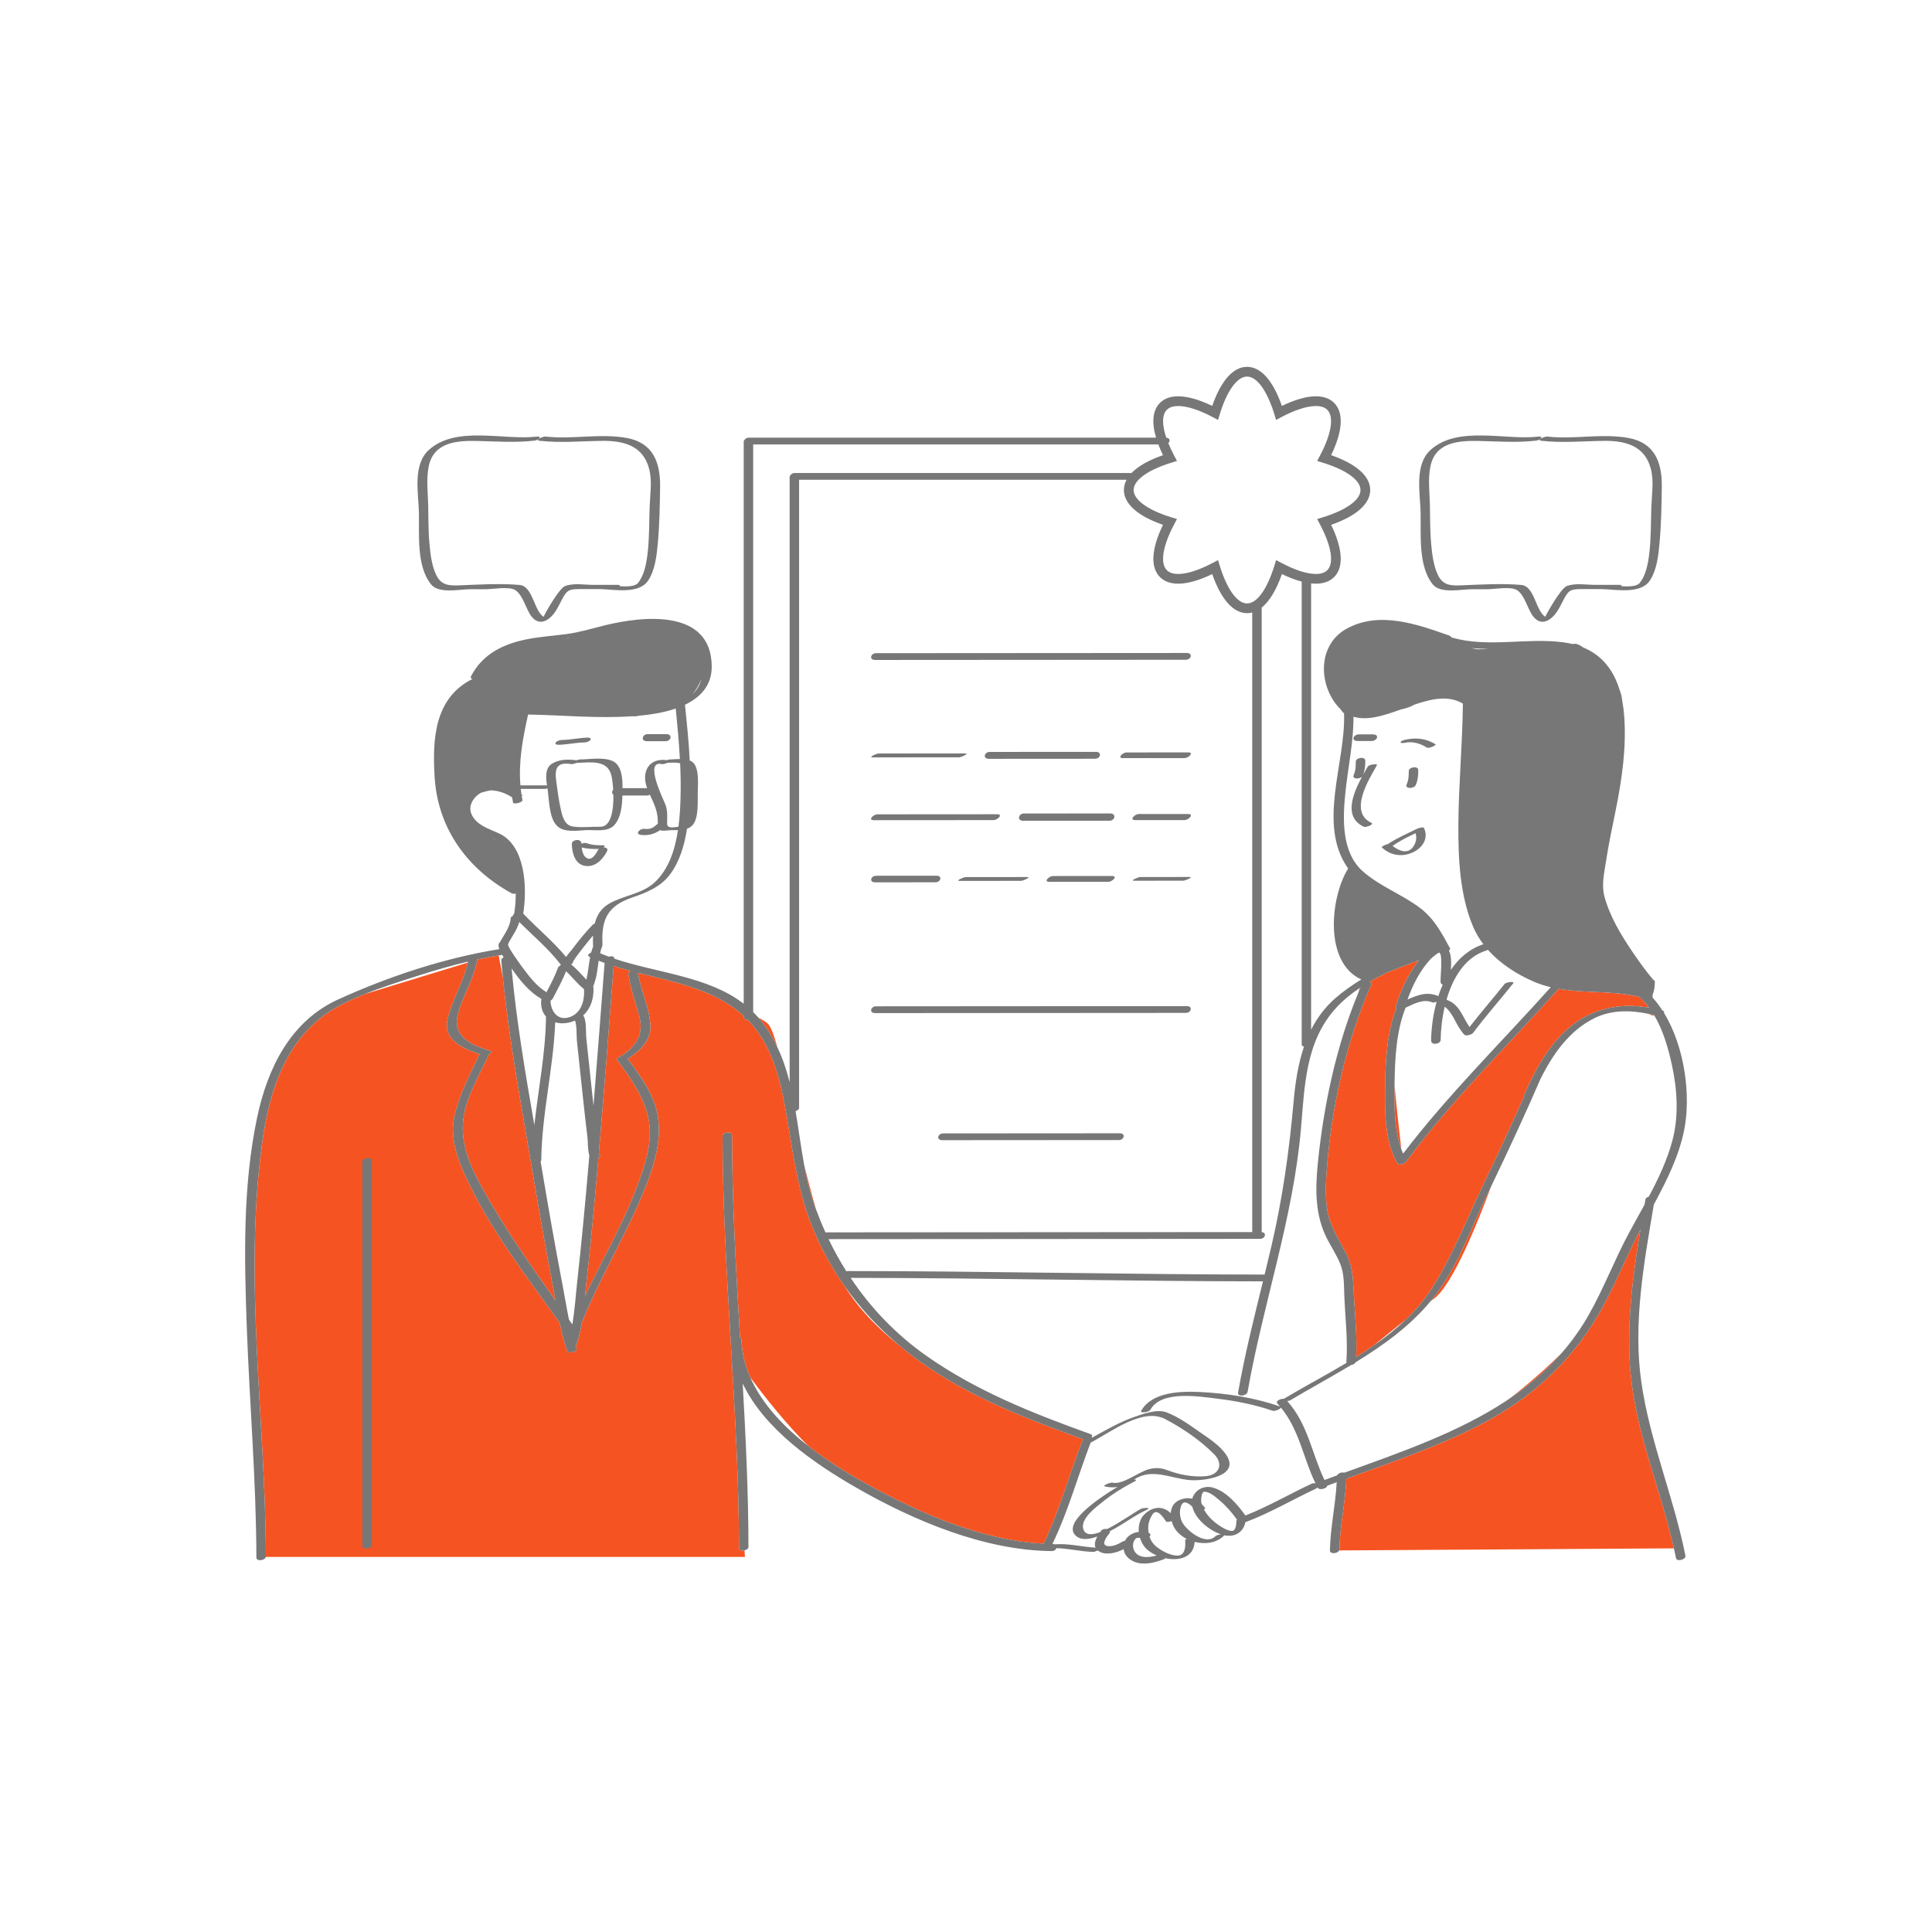
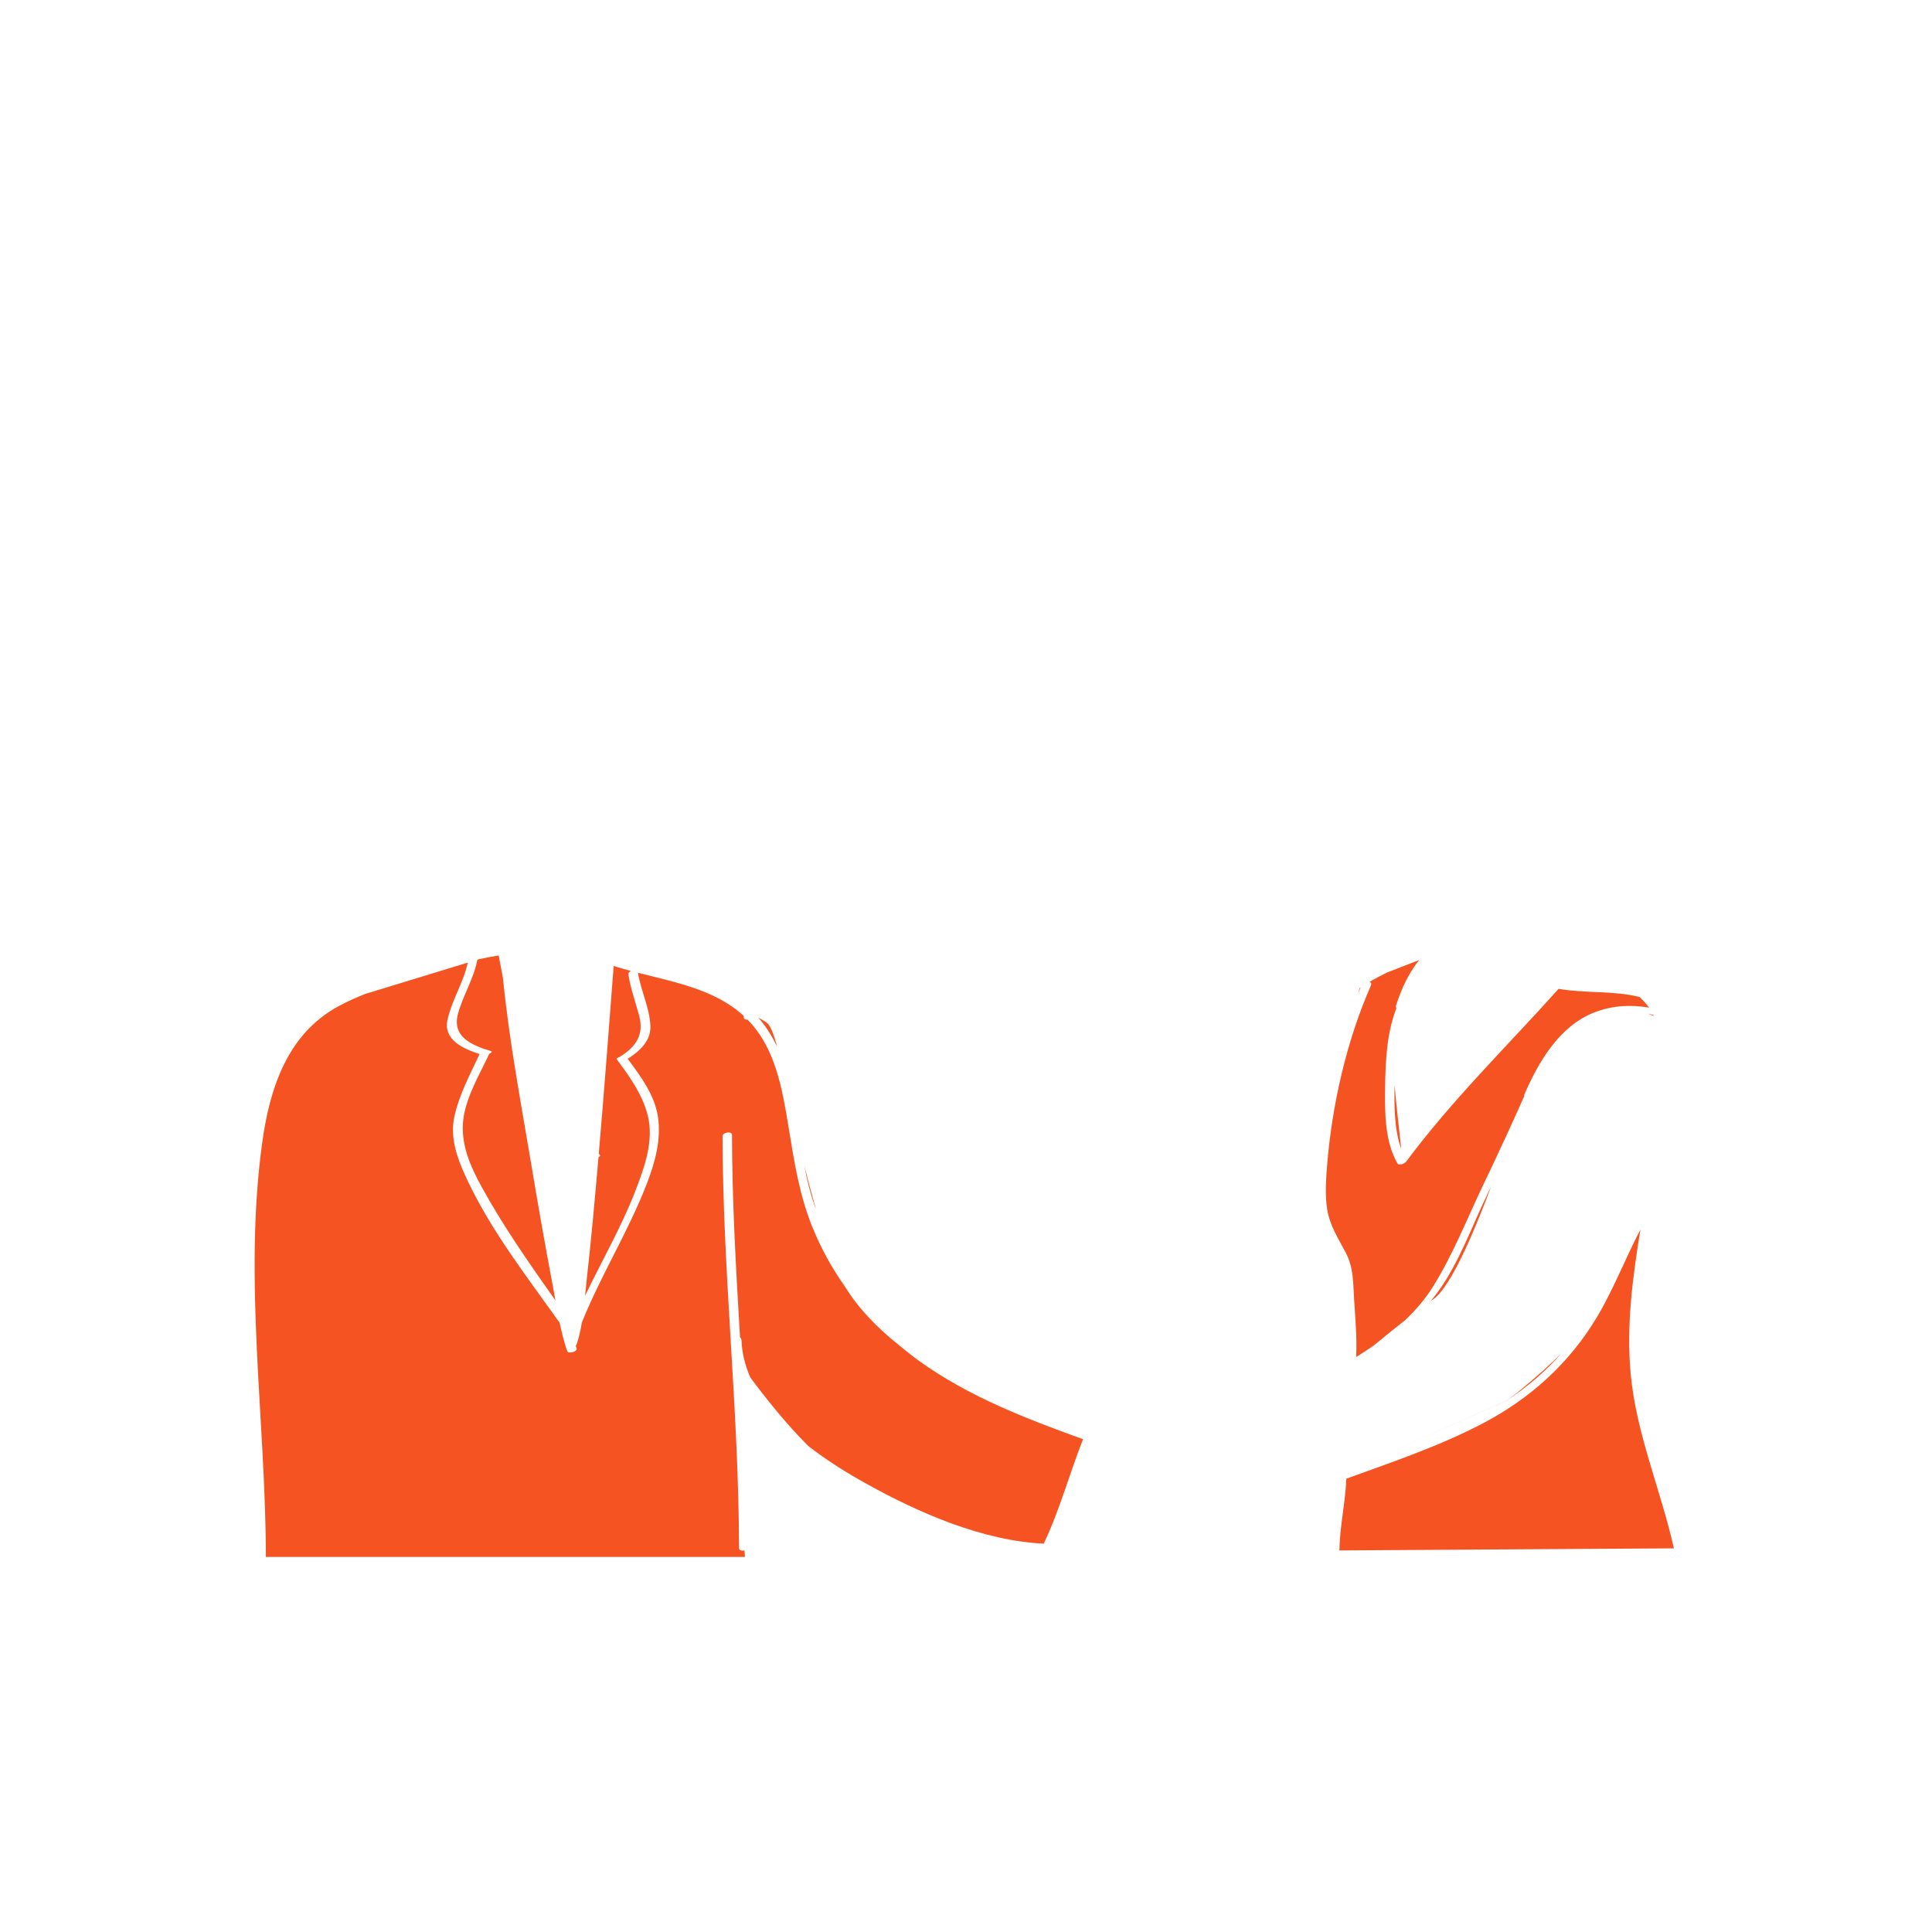
<svg xmlns="http://www.w3.org/2000/svg" version="1.1" id="Layer_1" x="0px" y="0px" width="595.275px" height="595.28px" viewBox="0 0 595.275 595.28" enable-background="new 0 0 595.275 595.28" xml:space="preserve">
-   <path id="color_x5F_2" fill="#f55422" d="M515.754,477.068l-103.142,0.641c0.043-0.094,0.074-0.192,0.076-0.298  c0.143-7.326,1.851-14.488,2.13-21.802c14.299-5.187,28.782-10.061,42.26-17.154c14.556-7.661,26.584-18.563,35.013-32.733  c5.106-8.583,8.725-18.041,13.346-26.921c-2.399,14.716-4.382,29.582-3.007,44.482C504.136,441.764,511.709,459.059,515.754,477.068  z M464.091,431.616c6.297-4.151,12.088-8.984,17.124-14.78c-3.289,3.311-7.747,7.411-13.698,12.217  C466.443,429.92,465.296,430.775,464.091,431.616z M414.182,453.738c0.016,0.004,0.031,0.009,0.046,0.014  c0.255-0.093,0.51-0.186,0.766-0.278c-0.518,0.159-0.81,0.246-0.81,0.246L414.182,453.738z M431.751,354.032  c-0.515-4.455-1.39-12.275-2.071-19.662C429.591,340.563,429.525,347.969,431.751,354.032z M509.519,313.053l-0.104-0.34  c-0.547-0.133-1.098-0.255-1.651-0.368C508.867,312.743,509.519,313.053,509.519,313.053z M417.213,400.313  c0.376,5.942,0.926,11.856,0.628,17.807c1.866-1.162,3.704-2.362,5.499-3.61c2.962-2.444,6.409-5.248,9.682-7.817  c3.135-2.99,5.964-6.264,8.306-9.96c6.231-9.835,10.67-21.205,15.696-31.701c4.334-9.051,8.571-18.146,12.625-27.324  c-0.075-0.09-0.097-0.205-0.032-0.355c4.362-10.029,10.698-21.07,21.43-25.338c5.581-2.22,11.317-2.52,17.061-1.562  c-0.885-1.184-1.872-2.287-2.978-3.284c-8.147-2.005-16.685-1.065-24.904-2.497c-15.807,17.638-32.809,34.192-46.97,53.248  c-0.4,0.538-2.199,1.384-2.699,0.52c-3.879-6.708-3.898-15.777-3.792-23.307c0.114-8.083,0.497-16.876,3.496-24.507  c-0.157-0.216-0.224-0.494-0.117-0.83c1.311-4.115,3.072-8.206,5.51-11.788c0.461-0.678,0.996-1.441,1.591-2.202l-9.902,3.851  c-1.829,0.901-3.632,1.845-5.377,2.864c0.443,0.167,0.695,0.533,0.44,1.111c-7.544,17.091-12.045,37.023-13.523,55.607  c-0.35,4.396-0.661,8.967,0.031,13.347c0.79,4.996,3.394,8.948,5.708,13.333C417.098,390.609,416.888,395.188,417.213,400.313z   M418.925,304.432l-0.455,1.567c0.245-0.591,0.497-1.177,0.75-1.762C419.121,304.302,419.022,304.366,418.925,304.432z   M415.543,421.032c-0.008,0.005-0.017,0.009-0.024,0.014c0,0,0,0.006,0,0.006S415.535,421.039,415.543,421.032z M440.839,400.847  c0.232-0.16,0.461-0.315,0.679-0.461c5.961-3.974,14.14-24.599,17.924-34.856c-0.396,0.825-0.787,1.652-1.185,2.477  c-4.723,9.791-8.68,20.951-15.059,29.8C442.444,398.854,441.653,399.863,440.839,400.847z M251.417,372.59  c-1.34-4.651-2.536-9.169-3.611-13.495c0.774,4.149,1.729,8.231,3.112,12.155C251.078,371.701,251.253,372.143,251.417,372.59z   M199.611,343.797c-1.629-6.589-5.626-12.104-9.619-17.469c-0.116-0.156,0.412-0.501,1.055-0.745  c0.061-0.048,0.123-0.095,0.202-0.145c4.877-3.061,7.207-6.784,5.685-12.5c-1.133-4.258-2.668-8.344-3.314-12.723  c-0.065-0.44,0.301-0.813,0.792-1.05c-1.799-0.476-3.58-0.98-5.331-1.532c-1.474,19.246-2.928,38.493-4.582,57.724  c0.09,0.234,0.194,0.418,0.318,0.522c0.227,0.191-0.006,0.468-0.421,0.709c-0.042,0.481-0.08,0.962-0.122,1.443  c-1.045,12.008-2.121,24.019-3.479,35.997c-0.193,1.705-0.354,3.46-0.521,5.233c5.15-10.819,11.222-21.226,15.54-32.45  C198.554,359.686,201.519,351.515,199.611,343.797z M239.469,322.546c-1.092-4.038-2.125-6.667-3.281-7.493  c-0.572-0.409-1.448-0.929-2.539-1.524c0.076,0.088,0.155,0.169,0.23,0.258C236.186,316.538,238,319.477,239.469,322.546z   M151.266,323.856c0.53,0.16,0.107,0.547-0.535,0.857c-2.938,6.321-7.103,13.146-7.981,20.176c-0.939,7.521,2.21,14.574,5.769,21.03  c6.696,12.147,14.625,23.461,22.614,34.756c-0.302-1.704-0.599-3.4-0.916-5.071c-2.326-12.253-4.467-24.542-6.525-36.844  c-3.189-19.063-6.857-38.316-8.748-57.601l-1.294-6.767c-2.01,0.327-4.014,0.702-6.01,1.123l-0.553,0.169  c-1.131,5.911-4.367,10.863-5.953,16.59C139.145,319.461,145.311,322.053,151.266,323.856z M276.988,414.458  c-6.668-5.301-12.542-11.334-16.672-18.09c-4.062-5.751-7.488-11.973-10.154-18.642c-3.955-9.893-5.499-20.117-7.217-30.57  c-1.69-10.28-3.554-21.533-10.043-30.037c-0.807-1.058-1.663-2.035-2.557-2.948c-0.629,0.031-1.19-0.185-1.19-0.768  c0-0.13,0-0.261,0-0.391c-8.731-8.039-20.893-10.32-32.59-13.287c0.878,5.504,3.565,10.718,3.827,16.291  c0.223,4.724-3.349,7.888-6.992,10.223c3.948,5.294,8.307,11.16,9.315,17.823c1.066,7.048-0.88,14.031-3.398,20.578  c-5.684,14.774-14.187,28.231-20.047,42.878c-0.385,2.311-0.885,4.58-1.615,6.73c-0.046,0.135-0.147,0.257-0.28,0.367  c0.095,0.293,0.181,0.592,0.281,0.883c0.322,0.933-2.554,1.77-2.897,0.776c-0.972-2.812-1.698-5.741-2.319-8.703  c-10.362-14.577-21.708-29.115-29.13-45.427c-2.57-5.649-4.684-11.829-3.314-18.096c1.483-6.785,4.853-13.031,7.777-19.284  c-4.966-1.592-11.258-4.339-9.888-10.564c1.35-6.129,4.93-11.425,6.24-17.608l-31.721,9.693c-2.789,1.123-5.518,2.348-8.111,3.75  c-15.835,8.567-21.25,25.465-23.539,42.272c-5.751,42.23,1.068,84.92,1.168,127.28c0,0.046-0.012,0.089-0.02,0.133h147.619  l-0.128-2.028c-0.797,0.189-1.689,0.026-1.69-0.725c-0.077-42.374-5-84.565-5.078-126.938c-0.002-1.1,2.912-1.658,2.914-0.302  c0.039,20.822,1.247,41.6,2.475,62.378c0.252,0.162,0.426,0.415,0.44,0.779c0.156,4.066,1.143,7.905,2.732,11.525  c4.388,5.942,10.875,14.17,17.854,21.119c5.871,4.59,12.203,8.465,17.858,11.606c16.203,9,35.747,17.568,54.69,18.488  c4.91-10.307,7.866-21.373,12.028-31.981c0.026-0.067,0.07-0.131,0.121-0.192c-17.508-6.303-35.35-13.177-50.544-24.135  C281.054,417.771,278.989,416.146,276.988,414.458z" />
-   <path id="color_x5F_1" d="M181.897,227.999c-0.42,0.535-1.277,0.746-1.921,0.759c-2.672,0.056-5.297,0.683-7.979,0.726  c-0.395,0.006-1.175-0.193-0.752-0.73c0.419-0.533,1.279-0.749,1.921-0.759c2.679-0.042,5.302-0.67,7.979-0.726  C181.54,227.261,182.318,227.463,181.897,227.999z M199.298,228.374c1.935,0,3.869,0,5.803,0c1.674,0,2.208-2.171,0.244-2.171  c-1.935,0-3.869,0-5.803,0C197.868,226.203,197.334,228.374,199.298,228.374z M187.031,262.302c-1.336,2.54-3.683,5.032-6.833,4.475  c-3.12-0.551-3.957-4.073-4.011-6.75c-0.028-1.375,2.912-1.772,2.943-0.191c0,0.034,0.003,0.078,0.004,0.113  c0.531-0.177,1.18-0.335,1.705-0.14c1.624,0.604,3.308,0.642,5.019,0.643c0.552,0,0.619,0.306,0.156,0.583  c-0.037,0.022-0.08,0.038-0.118,0.059C186.737,261.07,187.471,261.465,187.031,262.302z M184.569,261.535  c-0.203,0.031-0.406,0.05-0.603,0.05c-1.624-0.001-3.198-0.07-4.746-0.465c0.165,1.351,0.612,2.923,1.796,3.377  c1.499,0.575,2.669-1.52,3.229-2.582C184.322,261.769,184.434,261.642,184.569,261.535z M111.635,357.973  c0,39.412,0,78.823,0,118.234c0,1.499,2.933,1.038,2.933-0.233c0-39.412,0-78.823,0-118.234  C114.567,356.241,111.635,356.702,111.635,357.973z M422.561,253.53c-7.089-3.33-0.853-13.291,1.704-17.772  c0.283-0.496-2.432-0.292-2.868,0.472c-0.428,0.75-0.925,1.608-1.437,2.537c0.585-1.398,0.708-2.829,0.709-4.346  c0.001-1.476-2.928-0.998-2.93,0.245c-0.001,1.41-0.035,2.786-0.64,4.086c-0.625,1.344,1.757,1.396,2.569,0.549  c-2.839,5.26-5.783,12.46,0.531,15.426C420.87,255.041,423.53,253.986,422.561,253.53z M434.06,237.567  c-0.001,1.41-0.035,2.786-0.64,4.086c-0.684,1.471,2.242,1.398,2.759,0.287c0.69-1.484,0.81-3.003,0.811-4.618  C436.991,235.847,434.062,236.324,434.06,237.567z M432.709,228.884c2.452-0.537,4.803,0.11,6.889,1.43  c0.685,0.433,3.08-0.753,2.734-0.972c-2.756-1.744-5.904-2.166-9.07-1.472c-0.49,0.107-1.43,0.267-1.704,0.77  C431.318,229.083,432.592,228.91,432.709,228.884z M418.339,228.309c1.451,0,2.901,0,4.352,0c0.617,0,1.513-0.467,1.604-1.141  c0.102-0.75-0.789-0.897-1.325-0.897c-1.451,0-2.901,0-4.352,0c-0.617,0-1.513,0.467-1.604,1.141  C416.912,228.161,417.802,228.309,418.339,228.309z M425.818,261.145c-0.287-0.268,0.855-0.871,1.774-1.055  c2.8-1.872,5.898-3.196,8.916-4.684c0.348-0.172,2.023-0.792,2.279-0.215c1.437,3.238-0.551,6.098-3.51,7.452  C431.992,264.146,428.445,263.597,425.818,261.145z M429.089,260.633c1.889,1.533,4.677,2.69,6.361,0.224  c0.902-1.32,1.129-2.7,0.71-4.136C433.724,257.884,431.297,259.048,429.089,260.633z M519.304,479.328  c0.242,1.208-2.664,1.943-2.897,0.776c-0.203-1.015-0.425-2.026-0.652-3.036c-4.045-18.009-11.618-35.304-13.323-53.785  c-1.375-14.901,0.607-29.767,3.007-44.482c-4.621,8.88-8.24,18.337-13.346,26.921c-8.429,14.169-20.457,25.072-35.013,32.733  c-13.478,7.093-27.961,11.967-42.26,17.154c-0.279,7.314-1.987,14.476-2.13,21.802c-0.002,0.106-0.033,0.204-0.076,0.298  c-0.446,0.977-2.875,1.274-2.849-0.038c0.138-7.052,1.725-13.952,2.093-20.982c-0.982,0.36-1.962,0.724-2.94,1.09  c0.004,0.833-2.429,1.543-2.947,0.564c-0.01-0.018-0.018-0.037-0.027-0.054c-0.127,0.158-0.324,0.313-0.621,0.453  c-7.226,3.4-14.115,7.471-21.611,10.277c-0.603,3.079-3.275,4.707-6.489,4.028c-0.013,0.018-0.02,0.034-0.039,0.053  c-2.222,2.295-5.833,2.807-9.099,1.973c-0.232,4.786-4.75,5.943-9.021,5.036c-0.164,0.164-0.364,0.293-0.538,0.356  c-2.7,0.986-6.038,1.888-8.86,0.797c-1.672-0.646-3.183-1.943-3.442-3.817c-0.005-0.041-0.003-0.078-0.008-0.118  c-2.133,1.078-5.037,1.881-7.177,0.895c-0.319-0.147-0.575-0.318-0.796-0.501c-0.522,0.243-1.126,0.446-1.392,0.44  c-3.822-0.082-7.55-1.089-11.354-1.146c-0.174,0.478-0.688,0.902-1.434,0.896c-20.855-0.188-42.698-9.437-60.467-19.679  c-12.669-7.302-28.084-17.854-34.757-31.958c0.951,16.783,1.748,33.572,1.778,50.39c0.001,0.491-0.581,0.873-1.224,1.025  c-0.797,0.189-1.689,0.026-1.69-0.725c-0.077-42.374-5-84.565-5.078-126.938c-0.002-1.1,2.912-1.658,2.914-0.302  c0.039,20.822,1.247,41.6,2.475,62.378c0.252,0.162,0.426,0.415,0.44,0.779c0.156,4.066,1.143,7.905,2.732,11.525  c3.601,8.199,10.345,15.248,17.854,21.119c5.871,4.59,12.203,8.465,17.858,11.606c16.203,9,35.747,17.568,54.69,18.488  c4.91-10.307,7.866-21.373,12.028-31.981c0.026-0.067,0.07-0.131,0.121-0.192c-17.508-6.303-35.35-13.177-50.544-24.135  c-2.14-1.543-4.204-3.168-6.206-4.856c-6.327-5.336-11.938-11.387-16.672-18.09c-4.062-5.751-7.488-11.973-10.154-18.642  c-3.955-9.893-5.499-20.117-7.217-30.57c-1.69-10.28-3.554-21.533-10.043-30.037c-0.807-1.058-1.663-2.035-2.557-2.948  c-0.629,0.031-1.19-0.185-1.19-0.768c0-0.13,0-0.261,0-0.391c-8.731-8.039-20.893-10.32-32.59-13.287  c0.878,5.504,3.565,10.718,3.827,16.291c0.223,4.724-3.349,7.888-6.992,10.223c3.948,5.294,8.307,11.16,9.315,17.823  c1.066,7.048-0.88,14.031-3.398,20.578c-5.684,14.774-14.187,28.231-20.047,42.878c-0.385,2.311-0.885,4.58-1.615,6.73  c-0.046,0.135-0.147,0.257-0.28,0.367c0.095,0.293,0.181,0.592,0.281,0.883c0.322,0.933-2.554,1.77-2.897,0.776  c-0.972-2.812-1.698-5.741-2.319-8.703c-10.362-14.577-21.708-29.115-29.13-45.427c-2.57-5.649-4.684-11.829-3.314-18.096  c1.483-6.785,4.853-13.031,7.777-19.284c-4.966-1.592-11.258-4.339-9.888-10.564c1.35-6.129,4.93-11.425,6.24-17.608  c0.021-0.099,0.039-0.199,0.059-0.298c-5.11,1.208-10.167,2.669-15.152,4.266c-5.469,1.751-11.17,3.528-16.628,5.725  c-2.789,1.123-5.518,2.348-8.111,3.75c-15.835,8.567-21.25,25.465-23.539,42.272c-5.751,42.23,1.068,84.92,1.168,127.28  c0,0.046-0.012,0.089-0.02,0.133c-0.207,1.096-2.901,1.512-2.905,0.129c-0.056-23.723-2.102-47.365-2.962-71.06  c-0.774-21.336-1.246-43.432,3.185-64.444c3.188-15.121,10.222-29.697,24.999-36.412c15.662-7.116,32.619-12.734,49.632-15.494  c-0.268-0.752-0.339-1.411-0.066-1.857c0.064-0.105,0.154-0.196,0.254-0.28c1.26-2.295,3.169-4.703,3.308-7.353  c0.018-0.336,0.345-0.621,0.773-0.811c-0.096-0.186,0.041-0.395,0.307-0.585c0.33-2.057,0.508-4.161,0.477-6.257  c-0.446,0.121-0.906,0.132-1.228-0.044c-13.726-7.532-22.787-20.026-23.755-35.803c-0.721-11.759-0.066-24.411,11.688-30.266  c-0.457-0.071-0.734-0.311-0.491-0.783c3.51-6.809,9.767-9.905,17.023-11.391c4.06-0.832,8.206-1.082,12.307-1.627  c4.101-0.545,7.931-1.723,11.93-2.708c11.724-2.89,32.719-5.178,32.921,12.561c0.068,5.981-3.519,9.647-8.237,11.905  c0.573,5.701,1.175,11.436,1.456,17.176c0.393,0.166,0.761,0.367,1.063,0.664c1.862,1.828,1.482,6.592,1.41,8.899  c-0.082,2.64,0.458,8.552-1.822,10.583c-0.473,0.421-0.973,0.702-1.493,0.896c-0.784,5.089-2.254,10.072-5.236,14.083  c-2.792,3.756-7.223,5.597-11.509,7.047c-7.346,2.485-9.697,6.391-9.297,14.244c0.004,0.078-0.025,0.152-0.069,0.224  c0.091,0.082,0.126,0.191,0.067,0.337c-0.322,0.785-0.544,1.592-0.733,2.407c0.868,0.375,1.752,0.728,2.651,1.06  c0.822-0.223,1.76-0.135,1.709,0.527c-0.002,0.025-0.004,0.051-0.006,0.076c13.15,4.449,28.928,5.408,39.9,13.902  c0-57.738,0-115.477,0-173.215c0-0.193,0.098-0.37,0.253-0.522c0.237-0.375,0.709-0.679,1.335-0.679c41.818,0,83.637,0,125.456,0  c-1.411-4.78-1.025-8.48,1.204-10.71c1.35-1.349,3.244-2.033,5.631-2.033c2.863,0,6.459,1.021,10.474,2.967  c2.697-7.788,6.475-12.048,10.73-12.048s8.033,4.26,10.73,12.048c4.016-1.945,7.611-2.967,10.475-2.967  c2.386,0,4.281,0.684,5.63,2.033c3.009,3.011,2.667,8.694-0.932,16.106c7.787,2.698,12.047,6.476,12.047,10.729  s-4.26,8.031-12.047,10.729c3.599,7.412,3.941,13.095,0.933,16.105c-1.35,1.35-3.245,2.034-5.631,2.034h0  c-0.467,0-0.959-0.037-1.464-0.091c0,45.839,0,91.677,0,137.516c1.815-3.578,4.216-6.87,7.462-9.701  c2.508-2.187,5.207-4.074,8.018-5.781c-11.516-5.162-9.615-25.109-4.169-34.012c0.033-0.054,0.076-0.104,0.121-0.152  c-0.004-0.007-0.01-0.013-0.015-0.019c-9.609-13.492-0.773-32.579-1.265-47.541c-0.003-0.082,0.015-0.16,0.042-0.235  c-0.418-0.324-0.798-0.776-1.14-1.336c-0.987-0.924-1.913-2.104-2.765-3.603c-4.014-7.064-3.12-16.862,4.594-21.142  c10.081-5.594,21.657-1.441,31.645,2.061c0.393,0.138,0.584,0.341,0.643,0.566c11.302,3.336,23.075,0.008,34.633,1.541  c0.973,0.129,1.886,0.316,2.772,0.531c0.1-0.019,0.205-0.036,0.299-0.057c0.813-0.181,1.825,0.264,2.956,1.101  c5.782,2.384,9.316,6.94,11.158,12.894c0.44,1.02,0.744,2.328,0.932,3.866c0.261,1.45,0.446,2.958,0.558,4.521  c0.689,9.691-0.694,19.177-2.588,28.663c-1.055,5.286-2.215,10.565-3.022,15.896c-0.541,3.574-1.456,7.359-0.481,10.934  c1.675,6.143,5.081,11.785,8.631,17.019c1.373,2.024,2.777,4.03,4.279,5.961c0.497,0.639,0.992,1.282,1.518,1.897  c1.023,1.198,0.647,0.311-0.522,0.645c0.785-0.159,1.63,0.043,1.616,0.81c-0.028,1.528-0.176,2.604-0.7,3.936v0.827  c1.105,1.215,2.121,2.558,3.052,3.997c0.54,0.154,0.615,0.419,0.443,0.693c6.452,10.489,8.473,25.792,6.126,36.71  c-1.693,7.877-5.38,15.237-9.229,22.36c-3.035,18.013-6.472,36.661-3.829,54.905C508.391,444.246,515.701,461.316,519.304,479.328z   M508.109,310.454c-0.885-1.184-1.872-2.287-2.978-3.284c-8.147-2.005-16.685-1.065-24.904-2.497  c-15.807,17.638-32.809,34.192-46.97,53.248c-0.4,0.538-2.199,1.384-2.699,0.52c-3.879-6.708-3.898-15.777-3.792-23.307  c0.114-8.083,0.497-16.876,3.496-24.507c-0.157-0.216-0.224-0.494-0.117-0.83c1.311-4.115,3.072-8.206,5.51-11.788  c0.461-0.678,0.996-1.441,1.591-2.202l-9.902,3.851c-1.829,0.901-3.632,1.845-5.377,2.864c0.443,0.167,0.695,0.533,0.44,1.111  c-7.544,17.091-12.045,37.023-13.523,55.607c-0.35,4.396-0.661,8.967,0.031,13.347c0.79,4.996,3.394,8.948,5.708,13.333  c2.474,4.688,2.264,9.268,2.589,14.393c0.376,5.942,0.926,11.856,0.628,17.807c1.866-1.162,3.704-2.362,5.499-3.61  c3.438-2.39,6.7-4.973,9.682-7.817c3.135-2.99,5.964-6.264,8.306-9.96c6.231-9.835,10.67-21.205,15.696-31.701  c4.334-9.051,8.571-18.146,12.625-27.324c-0.075-0.09-0.097-0.205-0.032-0.355c4.362-10.029,10.698-21.07,21.43-25.338  C496.629,309.795,502.365,309.496,508.109,310.454z M457.927,292.88c-6.516,2.042-10.278,8.349-12.24,15.161  c4.078,1.379,4.873,5.251,7.099,8.388c3.499-4.5,7.251-8.793,10.799-13.256c0.453-0.569,3.266-0.956,2.638-0.165  c-4.067,5.115-8.423,9.99-12.332,15.232c-0.356,0.478-2.184,1.095-2.68,0.59c-2.53-2.572-3.292-6.559-6.078-8.657  c-0.825,3.551-1.198,7.132-1.245,10.226c-0.021,1.36-2.965,1.762-2.941,0.199c0.057-3.774,0.583-7.944,1.701-11.961  c-0.446,0.238-0.983,0.345-1.422,0.171c-2.788-1.104-5.527,0.495-8.138,1.671c-2.844,7.083-3.29,15.521-3.396,23.039  c-0.004,0.279-0.008,0.567-0.012,0.852c-0.089,6.193-0.154,13.599,2.071,19.662c0.176,0.479,0.367,0.949,0.572,1.409  c13.888-18.201,30.23-34.244,45.489-51.267c-1.634-0.392-3.254-0.888-4.851-1.558c-5.354-2.248-10.606-5.561-14.519-9.982  C458.299,292.731,458.13,292.817,457.927,292.88z M444.523,303.384c-0.395-0.134-0.68-0.43-0.675-0.919  c0.024-2.121,0.287-4.251,0.212-6.372c-0.024-0.685,0.022-2.004-0.534-2.551c-0.28-0.276-2.629,1.838-2.658,1.87  c-3.305,3.527-5.549,7.989-7.188,12.544c2.984-1.287,5.822-2.492,9.204-1.153c0.106,0.042,0.198,0.089,0.276,0.139  C443.555,305.728,444.009,304.538,444.523,303.384z M453.349,199.683c0.896,0.229,1.754,0.371,2.505,0.371  c0.715,0,1.65-0.044,2.708-0.114C456.816,199.919,455.078,199.844,453.349,199.683z M419.825,268.394  c5.28,4.736,12.195,7.132,17.805,11.433c4.316,3.309,6.588,7.664,9.136,12.357c0.128,0.235-0.034,0.485-0.333,0.695  c0.774,1.487,0.744,3.839,0.598,5.949c2.447-3.606,5.731-6.467,10.013-7.899c-1.269-1.677-2.353-3.493-3.183-5.458  c-4.105-9.71-4.59-21.18-4.516-31.59c0.087-12.375,1.267-24.708,1.388-37.083c-4.408-2.663-9.646-1.493-14.992,0.322  c-0.948,0.625-2.474,1.125-4.3,1.533c-5.091,1.837-10.102,3.477-14.41,2.176c0.021,7.919-1.704,15.625-2.511,23.488  C413.708,252.233,413.292,262.534,419.825,268.394z M401.067,321.744c0-47.516,0-95.031,0-142.547  c-1.879-0.496-3.924-1.269-6.099-2.322c-1.697,4.899-3.821,8.399-6.223,10.324c0,64.146,0,128.29,0,192.435  c1.675,0.163,1.073,2.071-0.5,2.072c-44.317,0.03-88.634,0.058-132.952,0.087c1.642,3.416,3.47,6.717,5.475,9.895  c0.137-0.035,0.283-0.059,0.441-0.059c42.814,0.014,85.62,1.055,128.435,1.085c0.706-2.892,1.406-5.785,2.082-8.685  c3.43-14.73,5.493-29.308,6.823-44.351c0.518-5.855,1.375-11.745,3.235-17.197C401.372,322.401,401.067,322.173,401.067,321.744z   M359.349,134.864c1.2,0.108,1.251,1.094,0.619,1.667c0.497,1.23,1.102,2.53,1.824,3.893l0.85,1.604l-1.735,0.533  c-4.251,1.307-7.492,2.925-9.459,4.649c-0.142,0.124-0.285,0.248-0.414,0.373c-1.139,1.111-1.746,2.259-1.746,3.392  c0,3.032,4.343,6.178,11.618,8.414l1.735,0.533l-0.85,1.604c-3.564,6.723-4.412,12.018-2.267,14.164  c0.767,0.766,1.948,1.155,3.51,1.155c2.748,0,6.431-1.183,10.653-3.422l1.604-0.85l0.533,1.735  c2.234,7.275,5.379,11.619,8.413,11.619s6.179-4.343,8.413-11.619l0.533-1.735l1.604,0.85c4.223,2.238,7.907,3.421,10.654,3.422  c0,0,0,0,0,0c1.562,0,2.743-0.389,3.509-1.155c2.145-2.146,1.297-7.44-2.267-14.163l-0.85-1.604l1.735-0.533  c7.275-2.236,11.618-5.381,11.618-8.414s-4.343-6.178-11.618-8.414l-1.735-0.533l0.85-1.604c3.564-6.723,4.412-12.018,2.267-14.164  c-0.766-0.766-1.947-1.154-3.509-1.154c-2.747,0-6.432,1.184-10.655,3.422l-1.604,0.85l-0.533-1.735  c-2.234-7.275-5.379-11.619-8.413-11.619s-6.179,4.343-8.413,11.619l-0.533,1.735l-1.604-0.85  c-4.223-2.238-7.907-3.422-10.654-3.422c-1.563,0-2.743,0.389-3.509,1.155C358.016,127.77,357.993,130.84,359.349,134.864z   M175.971,297.176c1.762,1.354,3.154,3.083,4.698,4.662c0.553-2.271,0.708-4.638,1.152-6.94c-0.072-0.033-0.146-0.063-0.218-0.096  c-0.777-0.358-0.236-0.975,0.552-1.343c0.161-0.602,0.346-1.198,0.585-1.782c0.01-0.025,0.029-0.048,0.043-0.072  c-0.026-0.027-0.043-0.058-0.045-0.095c-0.055-1.071-0.07-2.171-0.017-3.265c-0.906,1.062-1.782,2.149-2.645,3.239  c-0.866,1.094-1.73,2.193-2.541,3.329c-0.255,0.357-0.512,0.717-0.739,1.093c-0.154,0.256-0.205,0.367-0.227,0.4  C176.573,296.611,176.326,296.932,175.971,297.176z M170.343,307.619c-0.144,0.281-0.4,0.515-0.703,0.679  c-0.015,1.456,0.46,2.951,1.354,3.997c0.038,0.044,0.075,0.09,0.114,0.132c0.915,0.99,2.233,1.523,3.9,1.111  c4.003-0.989,5.208-5.129,4.923-8.809c-2.07-1.6-3.618-3.722-5.52-5.483C173.276,302.147,171.766,304.847,170.343,307.619z   M177.9,394.403c1.342-11.979,2.439-23.987,3.479-35.996c0.069-0.8,0.133-1.6,0.202-2.4c-0.51-1.58-0.439-4.411-0.56-5.403  c-0.602-4.939-1.138-9.886-1.667-14.833c-0.537-5.02-1.059-10.041-1.598-15.061c-0.172-1.608,0.038-4.493-0.564-6.252  c-0.66,0.287-1.373,0.514-2.146,0.665c-1.44,0.281-2.796,0.214-3.984-0.14c-0.532,14.225-4.137,28.234-4.288,42.484  c-0.001,0.153-0.081,0.291-0.204,0.417c0.07,0.415,0.141,0.83,0.211,1.244c2.056,12.214,4.168,24.422,6.502,36.586  c0.685,3.569,1.279,7.246,2.027,10.878c0.345,0.49,0.692,0.979,1.037,1.47C177.119,403.523,177.408,398.8,177.9,394.403z   M179.832,313.22c0,0.013-0.007,0.025-0.008,0.039c0.002,0,0.005-0.001,0.008-0.001C179.832,313.245,179.832,313.232,179.832,313.22  z M166.776,307.978c0.008-0.069,0.031-0.136,0.063-0.201c-3.744-2.094-6.681-5.748-9.066-9.194c-0.038-0.055-0.089-0.125-0.14-0.194  c1.472,16.132,4.236,32.25,7.006,48.256c1.218-11.124,3.471-22.175,3.59-33.375c0-0.013,0.006-0.025,0.007-0.039  C167.107,311.967,166.521,310.173,166.776,307.978z M184.46,296.012c-0.391,2.63-0.6,5.298-1.651,7.768  c0.333,3.569-0.739,6.95-3.173,9.125c0.085,0.05,0.161,0.108,0.206,0.188c0.914,1.625,0.62,5.04,0.813,6.841  c0.502,4.699,0.992,9.399,1.495,14.098c0.236,2.205,0.472,4.41,0.713,6.614c1.188-14.645,2.3-29.296,3.424-43.947  C185.672,296.479,185.064,296.249,184.46,296.012z M208.892,255.771c-0.841,0.009-1.699-0.021-2.556,0.042  c-1.168,0.087-2.252,0.288-2.935-0.037c-1.737,1.201-3.802,1.762-5.968,1.455c-1.949-0.277-0.186-2.032,1.071-1.854  c1.511,0.215,2.62-0.152,3.72-1.21c0.13-0.125,0.283-0.234,0.448-0.324c0.161-3.629-1.063-5.99-2.445-9.011  c-0.242,0.167-0.549,0.276-0.918,0.276c-2.514,0-5.028,0-7.542,0c-0.078,3.227-0.429,6.807-2.482,9.104  c-2.028,2.27-6.02,1.435-8.589,1.549c-2.755,0.122-6.742,0.875-8.986-1.222c-2.587-2.417-2.502-8.198-2.99-11.417  c-0.01-0.069-0.022-0.143-0.034-0.214c-0.295,0.095-0.553,0.158-0.685,0.158c-2.519,0-5.037,0-7.555,0  c0.063,0.572,0.137,1.146,0.226,1.72c0.071,0.047,0.147,0.091,0.215,0.14c0.107,0.076,0.04,0.202-0.13,0.341  c0.068,0.406,0.133,0.812,0.215,1.219c0.155,0.77-2.759,1.465-2.897,0.776c-0.106-0.528-0.195-1.054-0.279-1.58  c-1.926-1.275-4.291-2.125-6.616-2.173c-0.928,0.172-1.931,0.41-2.94,0.737c-2.403,1.304-4.151,4.113-2.903,6.753  c1.591,3.365,5.383,4.364,8.498,5.823c8.078,3.783,8.654,16.719,7.371,24.676c4.338,4.535,9.216,8.512,13.217,13.357  c0.621-0.929,1.446-1.821,1.735-2.199c2.03-2.658,4.116-5.335,6.463-7.724c0.153-0.156,0.371-0.271,0.616-0.35  c0.636-2.483,1.926-4.693,4.395-6.126c4.424-2.566,10.136-2.983,13.991-6.508C206.003,267.945,207.972,261.886,208.892,255.771z   M152.882,258.783c-0.196-0.144-0.398-0.276-0.608-0.387c-0.164-0.086-0.338-0.17-0.516-0.254  C152.128,258.353,152.502,258.566,152.882,258.783z M176.097,235.434c-4.479-0.717-5.262,1.171-4.722,5.202  c0.388,2.892,0.761,5.855,1.408,8.7c0.481,2.117,1.11,4.924,3.673,5.319c2.776,0.427,5.702,0.016,8.502,0.076  c3.357,0.072,4.124-5.232,4.037-9.857c-0.525-0.363-0.496-1.068-0.062-1.546c-0.106-1.794-0.321-3.362-0.529-4.285  c-1.144-5.085-6.522-4.137-10.796-3.975C177.039,235.295,176.387,235.48,176.097,235.434z M203.956,235.434  c-5.576-1.311,0.343,10.657,1.017,12.342c0.799,1.999,0.585,3.845,0.57,5.95c-0.013,1.685,2.002,1.165,3.499,1.006  c0.397-3.025,0.559-6.036,0.641-8.792c0.107-3.59,0.046-7.17-0.122-10.746c-1.213-0.328-2.627-0.226-3.93-0.153  C205.025,235.296,204.268,235.507,203.956,235.434z M208.204,218.304c-3.295,1.135-6.861,1.75-10.007,2.087  c-0.387,0.042-0.774,0.072-1.162,0.108c-0.741,0.146-1.182,0.22-1.182,0.22l-1.12-0.033c-10.684,0.728-21.323-0.338-32.014-0.532  c-1.634,7.243-2.985,14.468-2.372,21.823c2.731,0,5.463,0,8.194,0c-0.367-2.414-0.652-5.439,1.673-6.77  c2.279-1.304,4.903-1.291,7.428-0.953c0.407-0.147,0.794-0.256,0.967-0.256c2.981-0.01,7.574-0.868,10.376,0.608  c2.561,1.348,2.846,5.339,2.814,7.891c-0.001,0.112-0.002,0.228-0.003,0.342c2.528,0,5.056,0,7.583,0  c-1.933-5.231,0.738-9.402,6.096-8.619c0.368-0.129,0.707-0.221,0.864-0.222c0.893-0.005,2.016-0.122,3.144-0.138  C209.205,228.668,208.721,223.487,208.204,218.304z M216.057,209.34c-0.744,1.792-1.681,3.381-2.688,4.53  C214.658,212.662,215.604,211.173,216.057,209.34z M174.545,196.72h0.309c0,0,0.329-0.071,0.884-0.195  C175.341,196.591,174.943,196.656,174.545,196.72z M156.713,290.477c0,0.132-0.046,0.285-0.152,0.459  c-0.372,0.608,3.691,6.149,4.357,7.052c2.062,2.795,4.408,5.888,7.458,7.727c1.29-2.457,2.588-4.895,3.542-7.516  c0.107-0.293,0.354-0.515,0.657-0.664c0.041-0.103,0.138-0.211,0.278-0.317c-0.072-0.033-0.136-0.073-0.178-0.128  c-3.72-4.832-8.386-8.727-12.685-13.003C159.377,286.348,157.803,288.466,156.713,290.477z M171.133,400.676  c-0.302-1.704-0.599-3.4-0.916-5.071c-2.326-12.253-4.467-24.542-6.525-36.844c-3.189-19.063-6.857-38.316-8.748-57.601  c-0.173-1.766-0.354-3.531-0.495-5.297c-0.03-0.369,0.292-0.681,0.727-0.898c-0.169-0.263-0.334-0.527-0.488-0.792  c-0.124,0.048-0.252,0.088-0.39,0.11c-0.216,0.034-0.432,0.076-0.648,0.111c-2.01,0.327-4.014,0.702-6.01,1.123  c-0.181,0.039-0.361,0.081-0.542,0.12c-0.003,0.017-0.008,0.032-0.011,0.049c-1.131,5.911-4.367,10.863-5.953,16.59  c-1.99,7.186,4.176,9.778,10.132,11.581c0.53,0.16,0.107,0.547-0.535,0.857c-2.938,6.321-7.103,13.146-7.981,20.176  c-0.939,7.521,2.21,14.574,5.769,21.03C155.215,378.067,163.144,389.381,171.133,400.676z M193.619,300.215  c-0.065-0.44,0.301-0.813,0.792-1.05c-1.799-0.476-3.58-0.98-5.331-1.532c-1.474,19.246-2.928,38.493-4.582,57.724  c0.09,0.234,0.194,0.418,0.318,0.522c0.227,0.191-0.006,0.468-0.421,0.709c-0.042,0.481-0.08,0.962-0.122,1.443  c-1.045,12.008-2.121,24.019-3.479,35.997c-0.193,1.705-0.354,3.46-0.521,5.233c5.15-10.819,11.222-21.226,15.54-32.45  c2.741-7.125,5.706-15.295,3.798-23.013c-1.629-6.589-5.626-12.104-9.619-17.469c-0.116-0.156,0.412-0.501,1.055-0.745  c0.061-0.048,0.123-0.095,0.202-0.145c4.877-3.061,7.207-6.784,5.685-12.5C195.8,308.681,194.265,304.595,193.619,300.215z   M239.469,322.546c1.666,3.48,2.882,7.131,3.83,10.886c0-62.167,0-124.334,0-186.501c0-0.193,0.098-0.37,0.254-0.522  c0.237-0.375,0.709-0.678,1.335-0.678c34.59,0,69.181,0,103.771,0c2.017-2.1,5.285-3.964,9.675-5.485  c-0.557-1.147-1.026-2.247-1.427-3.307c-41.614,0-83.228,0-124.842,0c0,58.297,0,116.595,0,174.892  c0.543,0.542,1.073,1.105,1.583,1.699c0.076,0.088,0.155,0.169,0.23,0.258C236.186,316.538,238,319.477,239.469,322.546z   M251.417,372.59c0.893,2.429,1.87,4.813,2.929,7.148c0.106-0.02,0.216-0.033,0.334-0.033c43.717-0.029,87.436-0.058,131.153-0.086  c0-63.634,0-127.268,0-190.902c-0.523,0.136-1.056,0.206-1.596,0.206c-4.255,0-8.033-4.26-10.73-12.048  c-4.015,1.945-7.61,2.967-10.473,2.967c-2.387,0-4.282-0.684-5.631-2.034c-3.009-3.01-2.667-8.693,0.932-16.105  c-7.787-2.698-12.047-6.476-12.047-10.729c0-1.087,0.282-2.142,0.826-3.156c-33.634,0-67.269,0-100.903,0c0,64.52,0,129.04,0,193.56  c0,0.442-0.499,0.796-1.083,0.969c0.94,5.562,1.647,11.214,2.679,16.749c0.774,4.149,1.729,8.231,3.112,12.155  C251.078,371.701,251.253,372.143,251.417,372.59z M337.559,476.859c-0.459-1.023-0.097-2.282,0.525-3.436  c-2.189,0.779-4.718,1.285-6.415-0.079c-4.729-3.801,6.401-11.464,12.651-15.207c-1.218,0.205-2.496,0.179-3.915-0.15  c-0.864-0.2,1.68-1.312,2.373-1.15c3.131,0.726,7.923-3.266,11.156-4.137c2.051-0.553,3.816-0.464,5.769,0.289  c3.588,1.383,7.844,2.178,11.705,1.854c4.418-0.371,5.581-3.865,2.688-6.778c-4.282-4.311-9.74-8.038-15.12-10.844  c-6.928-3.613-16.697,4.04-22.934,7.278c-3.977,10.394-6.924,21.178-11.78,31.221c0.013,0,0.027,0.001,0.041,0.001  c0.253,0.002,0.463,0.042,0.637,0.107C329.213,475.5,333.327,476.595,337.559,476.859z M356.395,479.26  c-1.174-0.511-2.24-1.174-3.077-1.949c-0.958-0.887-1.671-2.119-2.082-3.464c-0.034-0.004-0.067-0.017-0.101-0.02  c-0.177-0.016-0.651,0-0.566-0.02c-0.407,0.095-0.486,0.074-0.857,0.515c-0.574,0.681-0.769,1.832-0.501,2.768  C350.116,480.259,353.75,480.031,356.395,479.26z M365.596,474.133c-1.897-0.98-3.469-2.462-4.236-4.364  c-0.145-0.358-0.269-0.729-0.369-1.104c-0.722,0.262-1.572,0.394-1.808,0.016c-0.69-1.105-2.758-4.195-4.115-2.032  c-0.776,1.238-1.31,2.662-1.285,4.148c0.009,0.531,0.06,1.03,0.138,1.512c0.722,0.269,0.653,0.733,0.258,1.13  c0.437,1.37,1.26,2.521,2.608,3.485c1.675,1.196,3.748,2.285,5.849,2.384c2.508,0.119,2.698-2.729,2.531-4.644  C365.15,474.467,365.326,474.286,365.596,474.133z M376.185,472.753c-3.679-1.255-7.836-4.66-8.826-8.499  c-0.002-0.007-0.002-0.014-0.004-0.021c-1.186-1.159-2.761-2.154-3.457-0.214c-0.629,1.754-0.406,3.891,0.634,5.47  c1.668,2.533,7.143,6.753,10.015,3.786C374.785,473.03,375.531,472.828,376.185,472.753z M381.157,468.243  c-1.58-2.221-3.443-4.339-5.522-6.078c-1.215-1.017-2.822-2.458-4.495-2.558c-1.076-0.064-1.137,2.887-0.986,3.472  c0.035,0.134,0.087,0.262,0.129,0.394c0.33,0.318,0.653,0.661,0.961,1.05c0.145,0.184,0.003,0.397-0.276,0.592  c1.011,1.869,2.626,3.47,4.323,4.656c1.196,0.836,2.639,1.76,4.132,1.925c1.383,0.153,1.493-2.048,1.522-3.016  C380.95,468.52,381.032,468.374,381.157,468.243z M405.326,457.058c-3.81-7.87-4.988-16.471-10.648-23.353  c-0.2,0.493-1.945,1.185-2.569,0.969c-5.48-1.895-11.337-3.036-17.085-3.731c-5.511-0.667-17.254-2.636-20.565,3.415  c-0.458,0.837-3.256,1.092-2.885,0.412c3.249-5.938,12.222-6.151,18.099-5.876c8.287,0.388,16.817,1.736,24.686,4.446  c-0.26-0.305-0.514-0.612-0.793-0.909c-0.664-0.707,0.964-1.541,2.028-1.441c0.072-0.054,0.158-0.112,0.261-0.173  c6.068-3.617,12.636-7.083,19.011-10.885c-0.025-0.095-0.04-0.198-0.031-0.316c0.5-6.957-0.401-13.805-0.647-20.746  c-0.116-3.272-0.025-6.575-1.32-9.654c-1.083-2.576-2.588-4.876-3.878-7.34c-3.88-7.408-3.752-15.501-2.934-23.643  c1.753-17.45,5.631-35.879,12.415-52.232c0.245-0.591,0.497-1.177,0.75-1.762c-0.098,0.065-0.197,0.129-0.294,0.194  c-2.676,1.793-5.163,3.809-7.318,6.178c-9.398,10.33-9.626,24.009-10.766,37.168c-2.391,27.601-11.664,53.875-16.435,81.053  c-0.228,1.299-3.191,1.676-2.936,0.222c2.025-11.539,4.879-22.885,7.666-34.251c-42.352-0.034-84.696-1.048-127.048-1.081  c6.197,9.288,13.989,17.436,23.371,24.039c15.358,10.809,32.892,17.752,50.463,24.071c0.686,0.247,0.706,0.652,0.42,1.021  c0.053,0.027,0.097,0.06,0.129,0.098c4.212-2.283,8.37-4.76,12.899-6.333c2.791-0.97,7.07-2.579,10.056-1.45  c3.477,1.315,6.716,3.598,9.735,5.721c2.916,2.05,6.571,4.289,8.614,7.298c4.602,6.779-7.048,8.152-11.012,7.859  c-5.981-0.441-11.768-3.905-17.354-0.174c0.636-0.005,1.004,0.153,0.083,0.624c-3.383,1.726-6.716,3.809-9.68,6.181  c-2.011,1.61-7.078,5.306-6.021,8.493c0.629,1.896,2.657,1.834,5.152,0.905c0.112-0.152,0.224-0.301,0.336-0.441  c0.405-0.507,1.211-0.651,1.844-0.518c4.127-2.048,8.752-5.439,10.519-6.257c0.662-0.307,3.394-0.461,1.659,0.342  c-3.954,1.831-7.412,4.603-11.32,6.553c0.059,0.226-0.001,0.499-0.255,0.816c-0.606,0.76-2.583,3.258-0.702,3.737  c1.575,0.401,3.508-0.52,4.806-1.307c0.262-0.159,0.526-0.232,0.774-0.243c0.759-1.583,2.429-2.545,4.271-2.767  c-0.185-2.18,0.447-4.399,2.177-5.816c2.705-2.216,5.532-2,7.67,0.039c0.103-1.756,0.922-3.341,2.866-4.107  c1.371-0.541,2.618-0.611,3.765-0.328c0.667-2.543,3.402-4.219,6.28-3.449c4.112,1.1,7.625,5.137,10.093,8.619  c7.009-2.777,13.531-6.57,20.347-9.777C404.508,456.965,404.958,456.954,405.326,457.058z M481.215,416.835  c2.989-3.44,5.721-7.209,8.12-11.395c4.738-8.267,8.083-17.224,12.607-25.617c1.543-2.863,3.172-5.744,4.765-8.66  c0.086-0.519,0.174-1.038,0.26-1.556c0.072-0.43,0.54-0.762,1.082-0.938c2.944-5.544,5.631-11.237,7.228-17.215  c2.011-7.529,1.522-15.703-0.125-23.262c-1.128-5.179-2.691-10.734-5.494-15.417c-0.082-0.021-0.163-0.042-0.244-0.062  c-0.547-0.133-1.098-0.255-1.651-0.368c-5.494-1.123-11.251-1.199-16.414,1.325c-7.821,3.823-12.93,11.157-16.732,18.829  c-4.811,11.124-9.927,22.108-15.174,33.032c-0.396,0.825-0.787,1.652-1.185,2.477c-4.723,9.791-8.68,20.951-15.059,29.8  c-0.755,1.047-1.545,2.057-2.359,3.041c-6.405,7.745-14.562,13.623-23.157,18.887c-0.217,0.467-0.798,0.77-1.384,0.848  c-0.251,0.151-0.503,0.3-0.755,0.451c-0.008,0.005-0.017,0.009-0.024,0.014c-5.965,3.562-12.085,6.885-17.935,10.372  c-0.224,0.133-0.594,0.221-0.972,0.258c6.345,7.055,7.533,16.06,11.475,24.332c1.298-0.484,2.601-0.965,3.91-1.443  c0.259-0.663,1.42-1.029,2.185-0.827c0.016,0.004,0.031,0.009,0.046,0.014c0.255-0.093,0.51-0.186,0.766-0.278  c16.891-6.119,34.362-12.145,49.097-21.858C470.389,427.465,476.179,422.631,481.215,416.835z M441.453,180.049  c2.376,2.958,8.71,1.521,11.909,1.509c1.66-0.007,3.319-0.009,4.979-0.013c2.188-0.005,7.231-0.934,9.079,0.283  c2.426,1.597,3.228,5.859,4.982,8.109c2.464,3.161,5.54,1.232,7.358-1.521c0.764-1.157,1.365-2.44,2.012-3.664  c1.404-2.654,1.995-3.241,5.117-3.244c2.17-0.002,4.34-0.003,6.51-0.005c4.211,0.062,12.065,1.726,14.933-2.613  c2.158-3.265,2.633-7.644,2.983-11.452c0.526-5.723,0.636-11.7,0.713-17.443c0.103-7.634-2.258-13.58-10.248-15.047  c-8.221-1.509-16.79,0.516-25.094-0.445c-0.697-0.081-3.363,1.12-1.849,1.295c6.455,0.747,12.901,0.109,19.372,0.038  c6.695-0.074,12.602,1.53,14.441,8.636c0.985,3.807,0.284,7.882,0.151,11.75c-0.167,4.847-0.063,9.693-0.659,14.516  c-0.358,2.901-1.023,6.631-2.974,8.931c-0.872,1.028-3.249,1.101-5.61,0.951c0.178-0.234,0.057-0.424-0.682-0.424  c-1.43,0-2.859,0.002-4.289,0.003c-0.026,0-0.058-0.003-0.083-0.003c-0.013,0-0.029,0.002-0.043,0.003  c-0.996,0-1.993,0.001-2.989,0.002c-2.739,0.002-6.091-0.625-8.714,0.367c-1.999,0.756-6.729,9.422-6.629,9.485  c-3.021-1.919-3.291-9.463-7.399-9.823c-6.086-0.533-12.537-0.104-18.662,0.127c-3.267,0.123-5.541-0.083-7.044-3.236  c-1.39-2.915-1.783-6.512-2.074-9.685c-0.366-3.977-0.286-8.002-0.385-11.991c-0.098-3.933-0.611-7.683,0.137-11.597  c1.451-7.589,8.597-8.129,15.02-7.981c5.908,0.136,11.741,0.576,17.635-0.106c1.247-0.144,2.532-1.459,0.498-1.224  c-10.063,1.164-24.673-3.483-33.054,4.068c-5.06,4.56-3.242,13.225-3.096,19.104C437.875,164.524,436.867,174.339,441.453,180.049z   M132.813,180.049c2.375,2.958,8.71,1.521,11.909,1.509c1.66-0.007,3.319-0.009,4.979-0.013c2.188-0.005,7.232-0.934,9.079,0.283  c2.426,1.597,3.228,5.859,4.981,8.109c2.464,3.161,5.54,1.232,7.358-1.521c0.764-1.157,1.365-2.44,2.012-3.664  c1.404-2.654,1.996-3.241,5.117-3.244c2.17-0.002,4.34-0.003,6.51-0.005c4.211,0.062,12.065,1.726,14.934-2.613  c2.157-3.265,2.633-7.644,2.983-11.452c0.526-5.723,0.636-11.7,0.713-17.443c0.104-7.634-2.258-13.58-10.248-15.047  c-8.221-1.509-16.79,0.516-25.094-0.445c-0.697-0.081-3.363,1.12-1.849,1.295c6.455,0.747,12.902,0.109,19.373,0.038  c6.694-0.074,12.602,1.53,14.441,8.636c0.986,3.807,0.284,7.882,0.151,11.75c-0.167,4.847-0.063,9.693-0.659,14.516  c-0.358,2.901-1.022,6.631-2.974,8.931c-0.872,1.028-3.249,1.101-5.61,0.951c0.178-0.234,0.057-0.424-0.682-0.424  c-1.43,0-2.859,0.002-4.289,0.003c-0.026,0-0.058-0.003-0.083-0.003c-0.013,0-0.029,0.002-0.043,0.003  c-0.996,0-1.993,0.001-2.989,0.002c-2.739,0.002-6.091-0.625-8.714,0.367c-2,0.756-6.729,9.422-6.63,9.485  c-3.021-1.919-3.29-9.463-7.399-9.823c-6.086-0.533-12.537-0.104-18.662,0.127c-3.267,0.123-5.541-0.083-7.044-3.236  c-1.39-2.915-1.782-6.512-2.074-9.685c-0.366-3.977-0.287-8.002-0.386-11.991c-0.098-3.933-0.611-7.683,0.137-11.597  c1.451-7.589,8.597-8.129,15.02-7.981c5.908,0.136,11.741,0.576,17.635-0.106c1.247-0.144,2.532-1.459,0.498-1.224  c-10.064,1.165-24.673-3.483-33.054,4.068c-5.06,4.56-3.242,13.225-3.096,19.104C129.234,164.524,128.227,174.339,132.813,180.049z   M269.647,203.343c31.916-0.022,63.832-0.042,95.748-0.063c1.644-0.001,2.234-2.089,0.267-2.088  c-31.916,0.021-63.832,0.041-95.748,0.063C268.27,201.256,267.679,203.345,269.647,203.343z M365.662,309.997  c-31.916,0.021-63.832,0.042-95.748,0.063c-1.644,0.001-2.234,2.089-0.267,2.088c31.916-0.022,63.832-0.042,95.748-0.063  C367.039,312.084,367.629,309.996,365.662,309.997z M344.989,349.181c-18.135,0.012-36.269,0.023-54.403,0.036  c-1.644,0.001-2.234,2.089-0.267,2.088c18.135-0.012,36.269-0.023,54.403-0.036C346.367,351.268,346.957,349.179,344.989,349.181z   M366.077,231.823c-6.32,0.004-12.64,0.008-18.96,0.013c-1.156,0.001-3.058,1.757-1.097,1.756c6.32-0.004,12.64-0.009,18.96-0.013  C366.137,233.579,368.038,231.822,366.077,231.823z M337.671,231.658c-10.913,0.007-21.826,0.014-32.739,0.021  c-1.657,0.001-2.223,2.125-0.257,2.124c10.913-0.007,21.826-0.014,32.739-0.021C339.072,233.781,339.638,231.656,337.671,231.658z   M270.718,232.166c-0.615,0-3.305,1.198-1.875,1.197c8.882-0.006,17.765-0.012,26.648-0.018c0.615,0,3.305-1.198,1.875-1.197  C288.483,232.154,279.601,232.16,270.718,232.166z M366.066,250.806c-5.068,0.003-10.136,0.007-15.205,0.01  c-1.232,0.001-3.027,1.872-1.066,1.871c5.068-0.003,10.136-0.007,15.205-0.01C366.232,252.676,368.027,250.805,366.066,250.806z   M315.246,252.897c8.869-0.006,17.738-0.012,26.607-0.018c1.701-0.001,2.186-2.246,0.225-2.245  c-8.87,0.006-17.739,0.012-26.608,0.018C313.77,250.653,313.285,252.898,315.246,252.897z M269.243,252.707  c12.303-0.008,24.605-0.017,36.908-0.025c1.188-0.001,3.045-1.805,1.084-1.804c-12.303,0.008-24.605,0.017-36.908,0.025  C269.139,250.904,267.282,252.708,269.243,252.707z M364.592,271.352c0.58,0,3.292-1.141,1.891-1.14  c-5.05,0.004-10.1,0.007-15.15,0.01c-0.58,0-3.292,1.141-1.891,1.14C354.492,271.359,359.542,271.356,364.592,271.352z   M324.417,269.914c-1.181,0.001-3.048,1.794-1.087,1.793c6.06-0.004,12.12-0.008,18.181-0.012c1.181,0,3.048-1.794,1.087-1.793  C336.538,269.905,330.478,269.91,324.417,269.914z M295.662,271.414c6.313-0.004,12.625-0.008,18.938-0.012  c0.6,0,3.299-1.174,1.882-1.173c-6.313,0.004-12.625,0.008-18.938,0.012C296.944,270.241,294.245,271.415,295.662,271.414z   M288.236,271.845c1.62-0.001,2.254-2.026,0.283-2.024c-6.196,0.004-12.392,0.009-18.588,0.013c-1.62,0.001-2.254,2.026-0.283,2.024  C275.844,271.854,282.04,271.849,288.236,271.845z" fill="#777777" />
+   <path id="color_x5F_2" fill="#f55422" d="M515.754,477.068l-103.142,0.641c0.043-0.094,0.074-0.192,0.076-0.298  c0.143-7.326,1.851-14.488,2.13-21.802c14.299-5.187,28.782-10.061,42.26-17.154c14.556-7.661,26.584-18.563,35.013-32.733  c5.106-8.583,8.725-18.041,13.346-26.921c-2.399,14.716-4.382,29.582-3.007,44.482C504.136,441.764,511.709,459.059,515.754,477.068  z M464.091,431.616c6.297-4.151,12.088-8.984,17.124-14.78c-3.289,3.311-7.747,7.411-13.698,12.217  C466.443,429.92,465.296,430.775,464.091,431.616z c0.016,0.004,0.031,0.009,0.046,0.014  c0.255-0.093,0.51-0.186,0.766-0.278c-0.518,0.159-0.81,0.246-0.81,0.246L414.182,453.738z M431.751,354.032  c-0.515-4.455-1.39-12.275-2.071-19.662C429.591,340.563,429.525,347.969,431.751,354.032z M509.519,313.053l-0.104-0.34  c-0.547-0.133-1.098-0.255-1.651-0.368C508.867,312.743,509.519,313.053,509.519,313.053z M417.213,400.313  c0.376,5.942,0.926,11.856,0.628,17.807c1.866-1.162,3.704-2.362,5.499-3.61c2.962-2.444,6.409-5.248,9.682-7.817  c3.135-2.99,5.964-6.264,8.306-9.96c6.231-9.835,10.67-21.205,15.696-31.701c4.334-9.051,8.571-18.146,12.625-27.324  c-0.075-0.09-0.097-0.205-0.032-0.355c4.362-10.029,10.698-21.07,21.43-25.338c5.581-2.22,11.317-2.52,17.061-1.562  c-0.885-1.184-1.872-2.287-2.978-3.284c-8.147-2.005-16.685-1.065-24.904-2.497c-15.807,17.638-32.809,34.192-46.97,53.248  c-0.4,0.538-2.199,1.384-2.699,0.52c-3.879-6.708-3.898-15.777-3.792-23.307c0.114-8.083,0.497-16.876,3.496-24.507  c-0.157-0.216-0.224-0.494-0.117-0.83c1.311-4.115,3.072-8.206,5.51-11.788c0.461-0.678,0.996-1.441,1.591-2.202l-9.902,3.851  c-1.829,0.901-3.632,1.845-5.377,2.864c0.443,0.167,0.695,0.533,0.44,1.111c-7.544,17.091-12.045,37.023-13.523,55.607  c-0.35,4.396-0.661,8.967,0.031,13.347c0.79,4.996,3.394,8.948,5.708,13.333C417.098,390.609,416.888,395.188,417.213,400.313z   M418.925,304.432l-0.455,1.567c0.245-0.591,0.497-1.177,0.75-1.762C419.121,304.302,419.022,304.366,418.925,304.432z   M415.543,421.032c-0.008,0.005-0.017,0.009-0.024,0.014c0,0,0,0.006,0,0.006S415.535,421.039,415.543,421.032z M440.839,400.847  c0.232-0.16,0.461-0.315,0.679-0.461c5.961-3.974,14.14-24.599,17.924-34.856c-0.396,0.825-0.787,1.652-1.185,2.477  c-4.723,9.791-8.68,20.951-15.059,29.8C442.444,398.854,441.653,399.863,440.839,400.847z M251.417,372.59  c-1.34-4.651-2.536-9.169-3.611-13.495c0.774,4.149,1.729,8.231,3.112,12.155C251.078,371.701,251.253,372.143,251.417,372.59z   M199.611,343.797c-1.629-6.589-5.626-12.104-9.619-17.469c-0.116-0.156,0.412-0.501,1.055-0.745  c0.061-0.048,0.123-0.095,0.202-0.145c4.877-3.061,7.207-6.784,5.685-12.5c-1.133-4.258-2.668-8.344-3.314-12.723  c-0.065-0.44,0.301-0.813,0.792-1.05c-1.799-0.476-3.58-0.98-5.331-1.532c-1.474,19.246-2.928,38.493-4.582,57.724  c0.09,0.234,0.194,0.418,0.318,0.522c0.227,0.191-0.006,0.468-0.421,0.709c-0.042,0.481-0.08,0.962-0.122,1.443  c-1.045,12.008-2.121,24.019-3.479,35.997c-0.193,1.705-0.354,3.46-0.521,5.233c5.15-10.819,11.222-21.226,15.54-32.45  C198.554,359.686,201.519,351.515,199.611,343.797z M239.469,322.546c-1.092-4.038-2.125-6.667-3.281-7.493  c-0.572-0.409-1.448-0.929-2.539-1.524c0.076,0.088,0.155,0.169,0.23,0.258C236.186,316.538,238,319.477,239.469,322.546z   M151.266,323.856c0.53,0.16,0.107,0.547-0.535,0.857c-2.938,6.321-7.103,13.146-7.981,20.176c-0.939,7.521,2.21,14.574,5.769,21.03  c6.696,12.147,14.625,23.461,22.614,34.756c-0.302-1.704-0.599-3.4-0.916-5.071c-2.326-12.253-4.467-24.542-6.525-36.844  c-3.189-19.063-6.857-38.316-8.748-57.601l-1.294-6.767c-2.01,0.327-4.014,0.702-6.01,1.123l-0.553,0.169  c-1.131,5.911-4.367,10.863-5.953,16.59C139.145,319.461,145.311,322.053,151.266,323.856z M276.988,414.458  c-6.668-5.301-12.542-11.334-16.672-18.09c-4.062-5.751-7.488-11.973-10.154-18.642c-3.955-9.893-5.499-20.117-7.217-30.57  c-1.69-10.28-3.554-21.533-10.043-30.037c-0.807-1.058-1.663-2.035-2.557-2.948c-0.629,0.031-1.19-0.185-1.19-0.768  c0-0.13,0-0.261,0-0.391c-8.731-8.039-20.893-10.32-32.59-13.287c0.878,5.504,3.565,10.718,3.827,16.291  c0.223,4.724-3.349,7.888-6.992,10.223c3.948,5.294,8.307,11.16,9.315,17.823c1.066,7.048-0.88,14.031-3.398,20.578  c-5.684,14.774-14.187,28.231-20.047,42.878c-0.385,2.311-0.885,4.58-1.615,6.73c-0.046,0.135-0.147,0.257-0.28,0.367  c0.095,0.293,0.181,0.592,0.281,0.883c0.322,0.933-2.554,1.77-2.897,0.776c-0.972-2.812-1.698-5.741-2.319-8.703  c-10.362-14.577-21.708-29.115-29.13-45.427c-2.57-5.649-4.684-11.829-3.314-18.096c1.483-6.785,4.853-13.031,7.777-19.284  c-4.966-1.592-11.258-4.339-9.888-10.564c1.35-6.129,4.93-11.425,6.24-17.608l-31.721,9.693c-2.789,1.123-5.518,2.348-8.111,3.75  c-15.835,8.567-21.25,25.465-23.539,42.272c-5.751,42.23,1.068,84.92,1.168,127.28c0,0.046-0.012,0.089-0.02,0.133h147.619  l-0.128-2.028c-0.797,0.189-1.689,0.026-1.69-0.725c-0.077-42.374-5-84.565-5.078-126.938c-0.002-1.1,2.912-1.658,2.914-0.302  c0.039,20.822,1.247,41.6,2.475,62.378c0.252,0.162,0.426,0.415,0.44,0.779c0.156,4.066,1.143,7.905,2.732,11.525  c4.388,5.942,10.875,14.17,17.854,21.119c5.871,4.59,12.203,8.465,17.858,11.606c16.203,9,35.747,17.568,54.69,18.488  c4.91-10.307,7.866-21.373,12.028-31.981c0.026-0.067,0.07-0.131,0.121-0.192c-17.508-6.303-35.35-13.177-50.544-24.135  C281.054,417.771,278.989,416.146,276.988,414.458z" />
</svg>